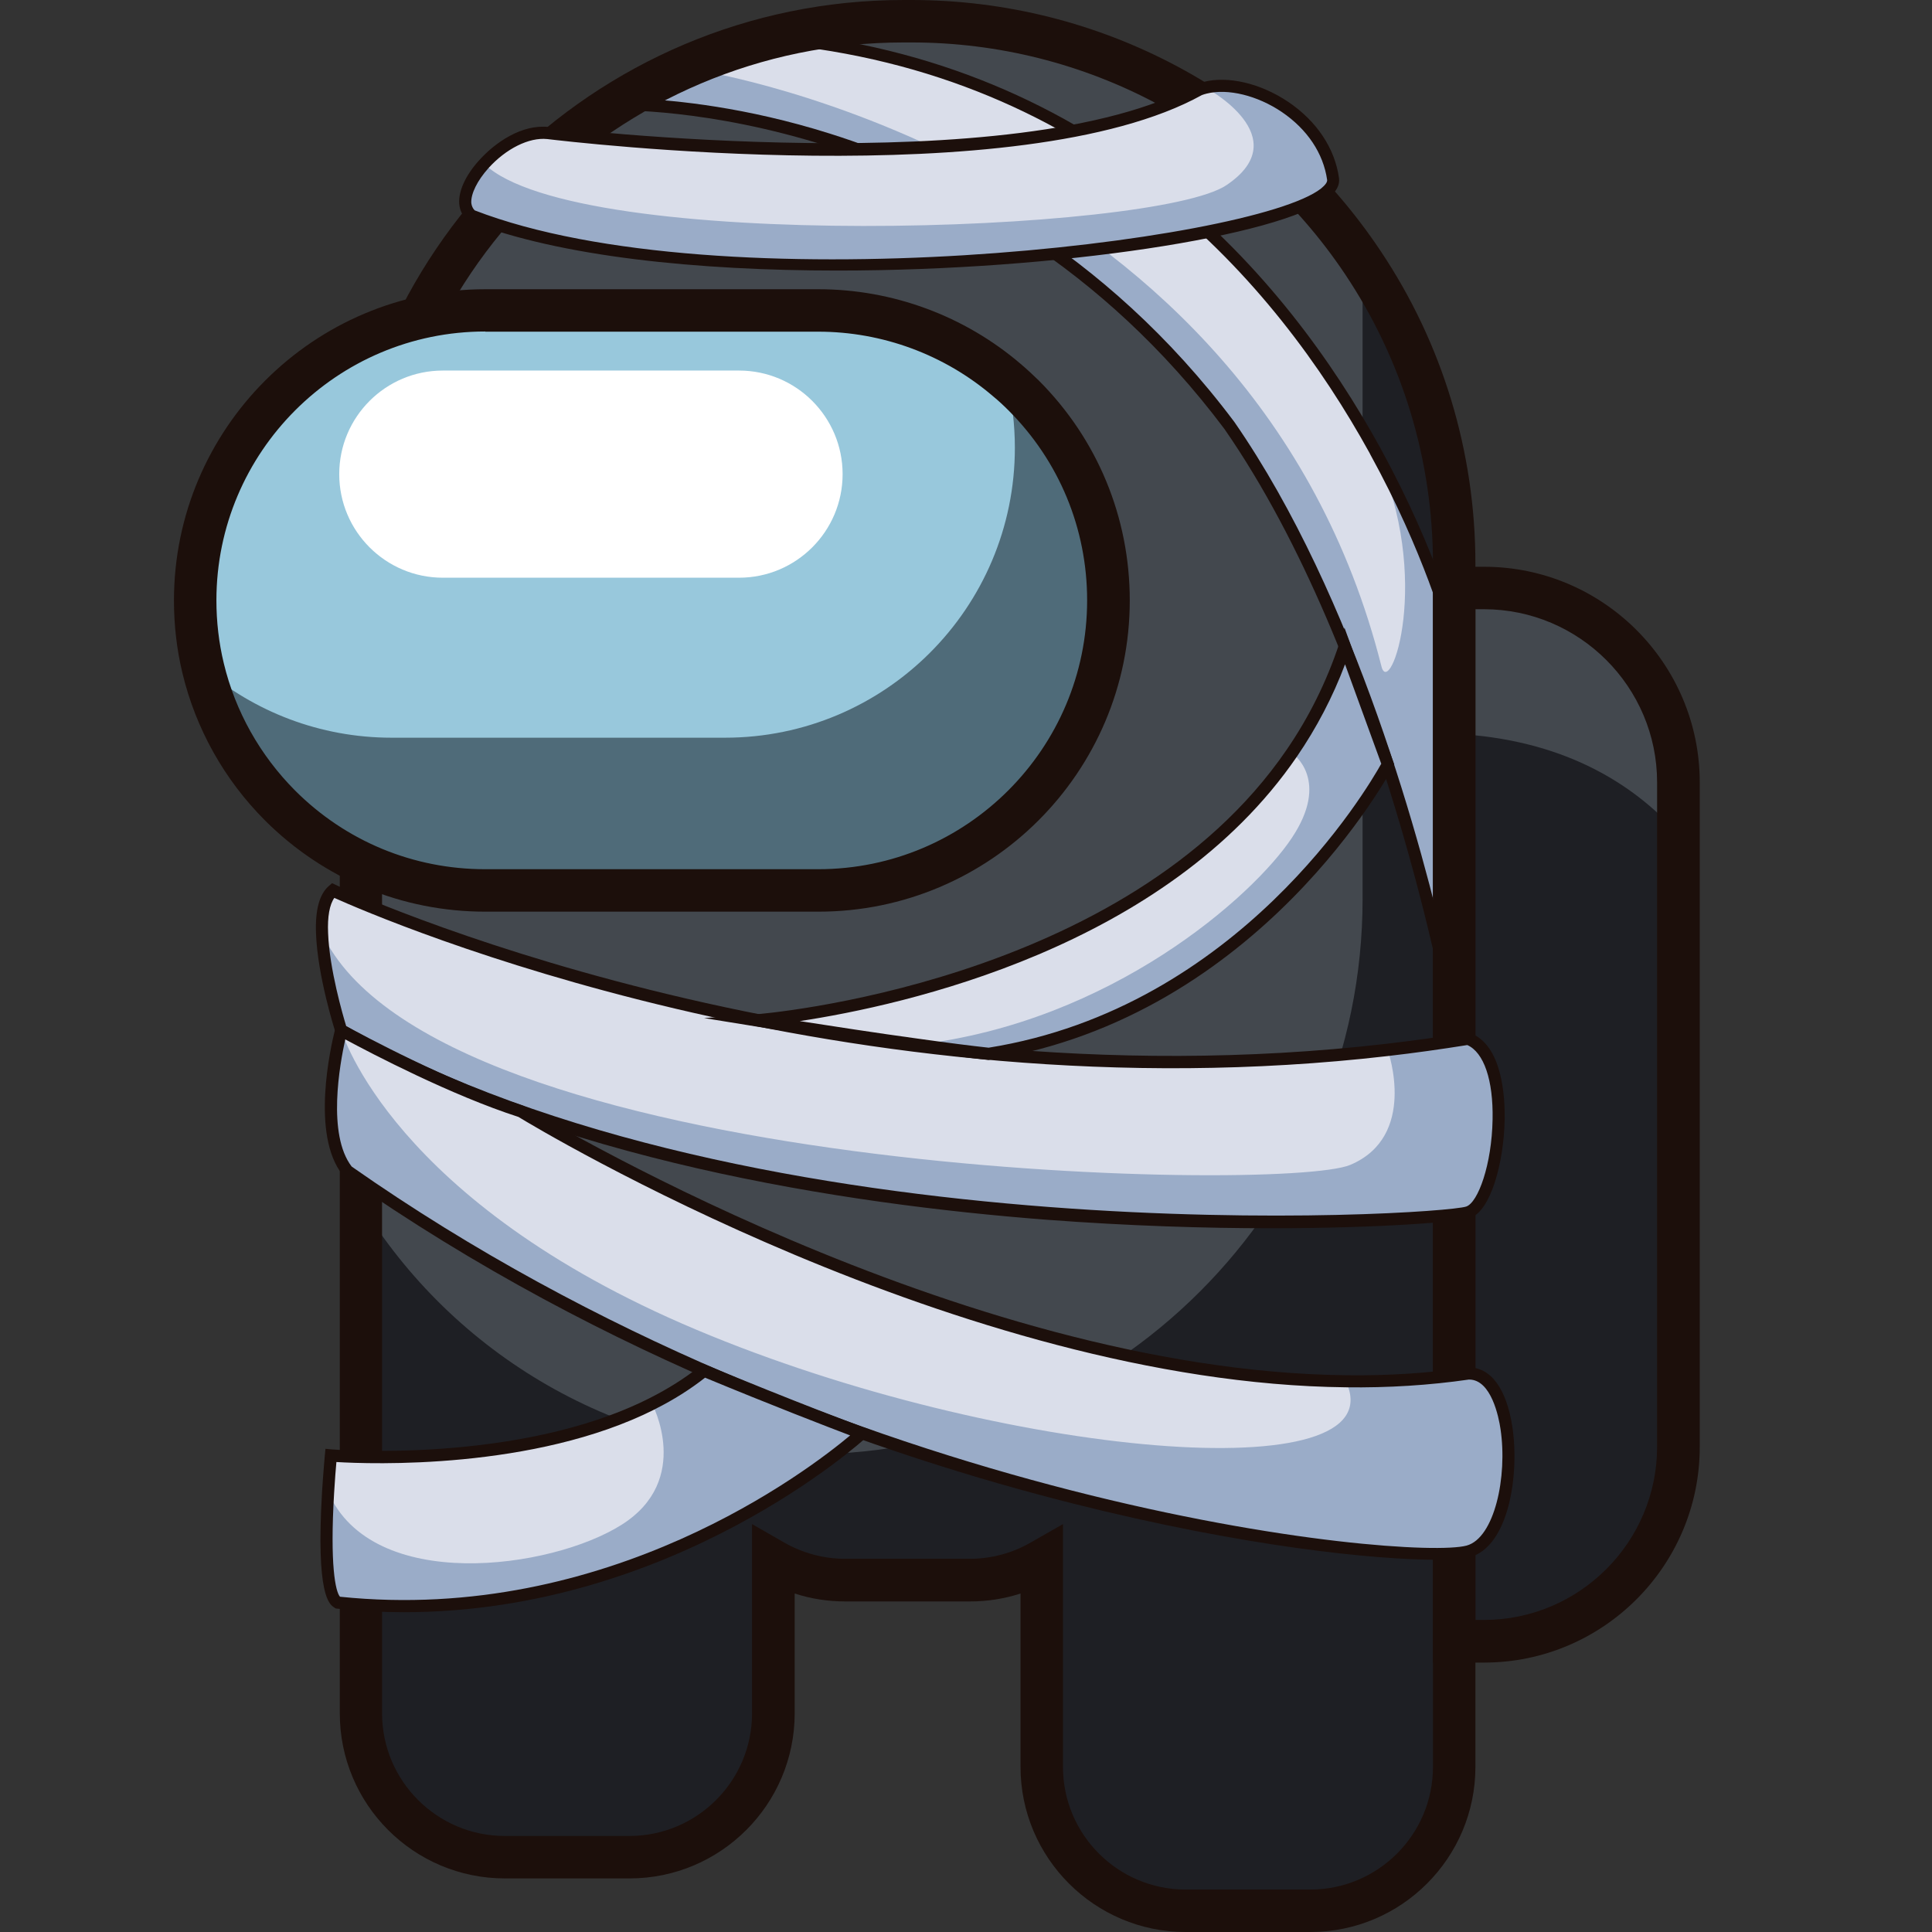
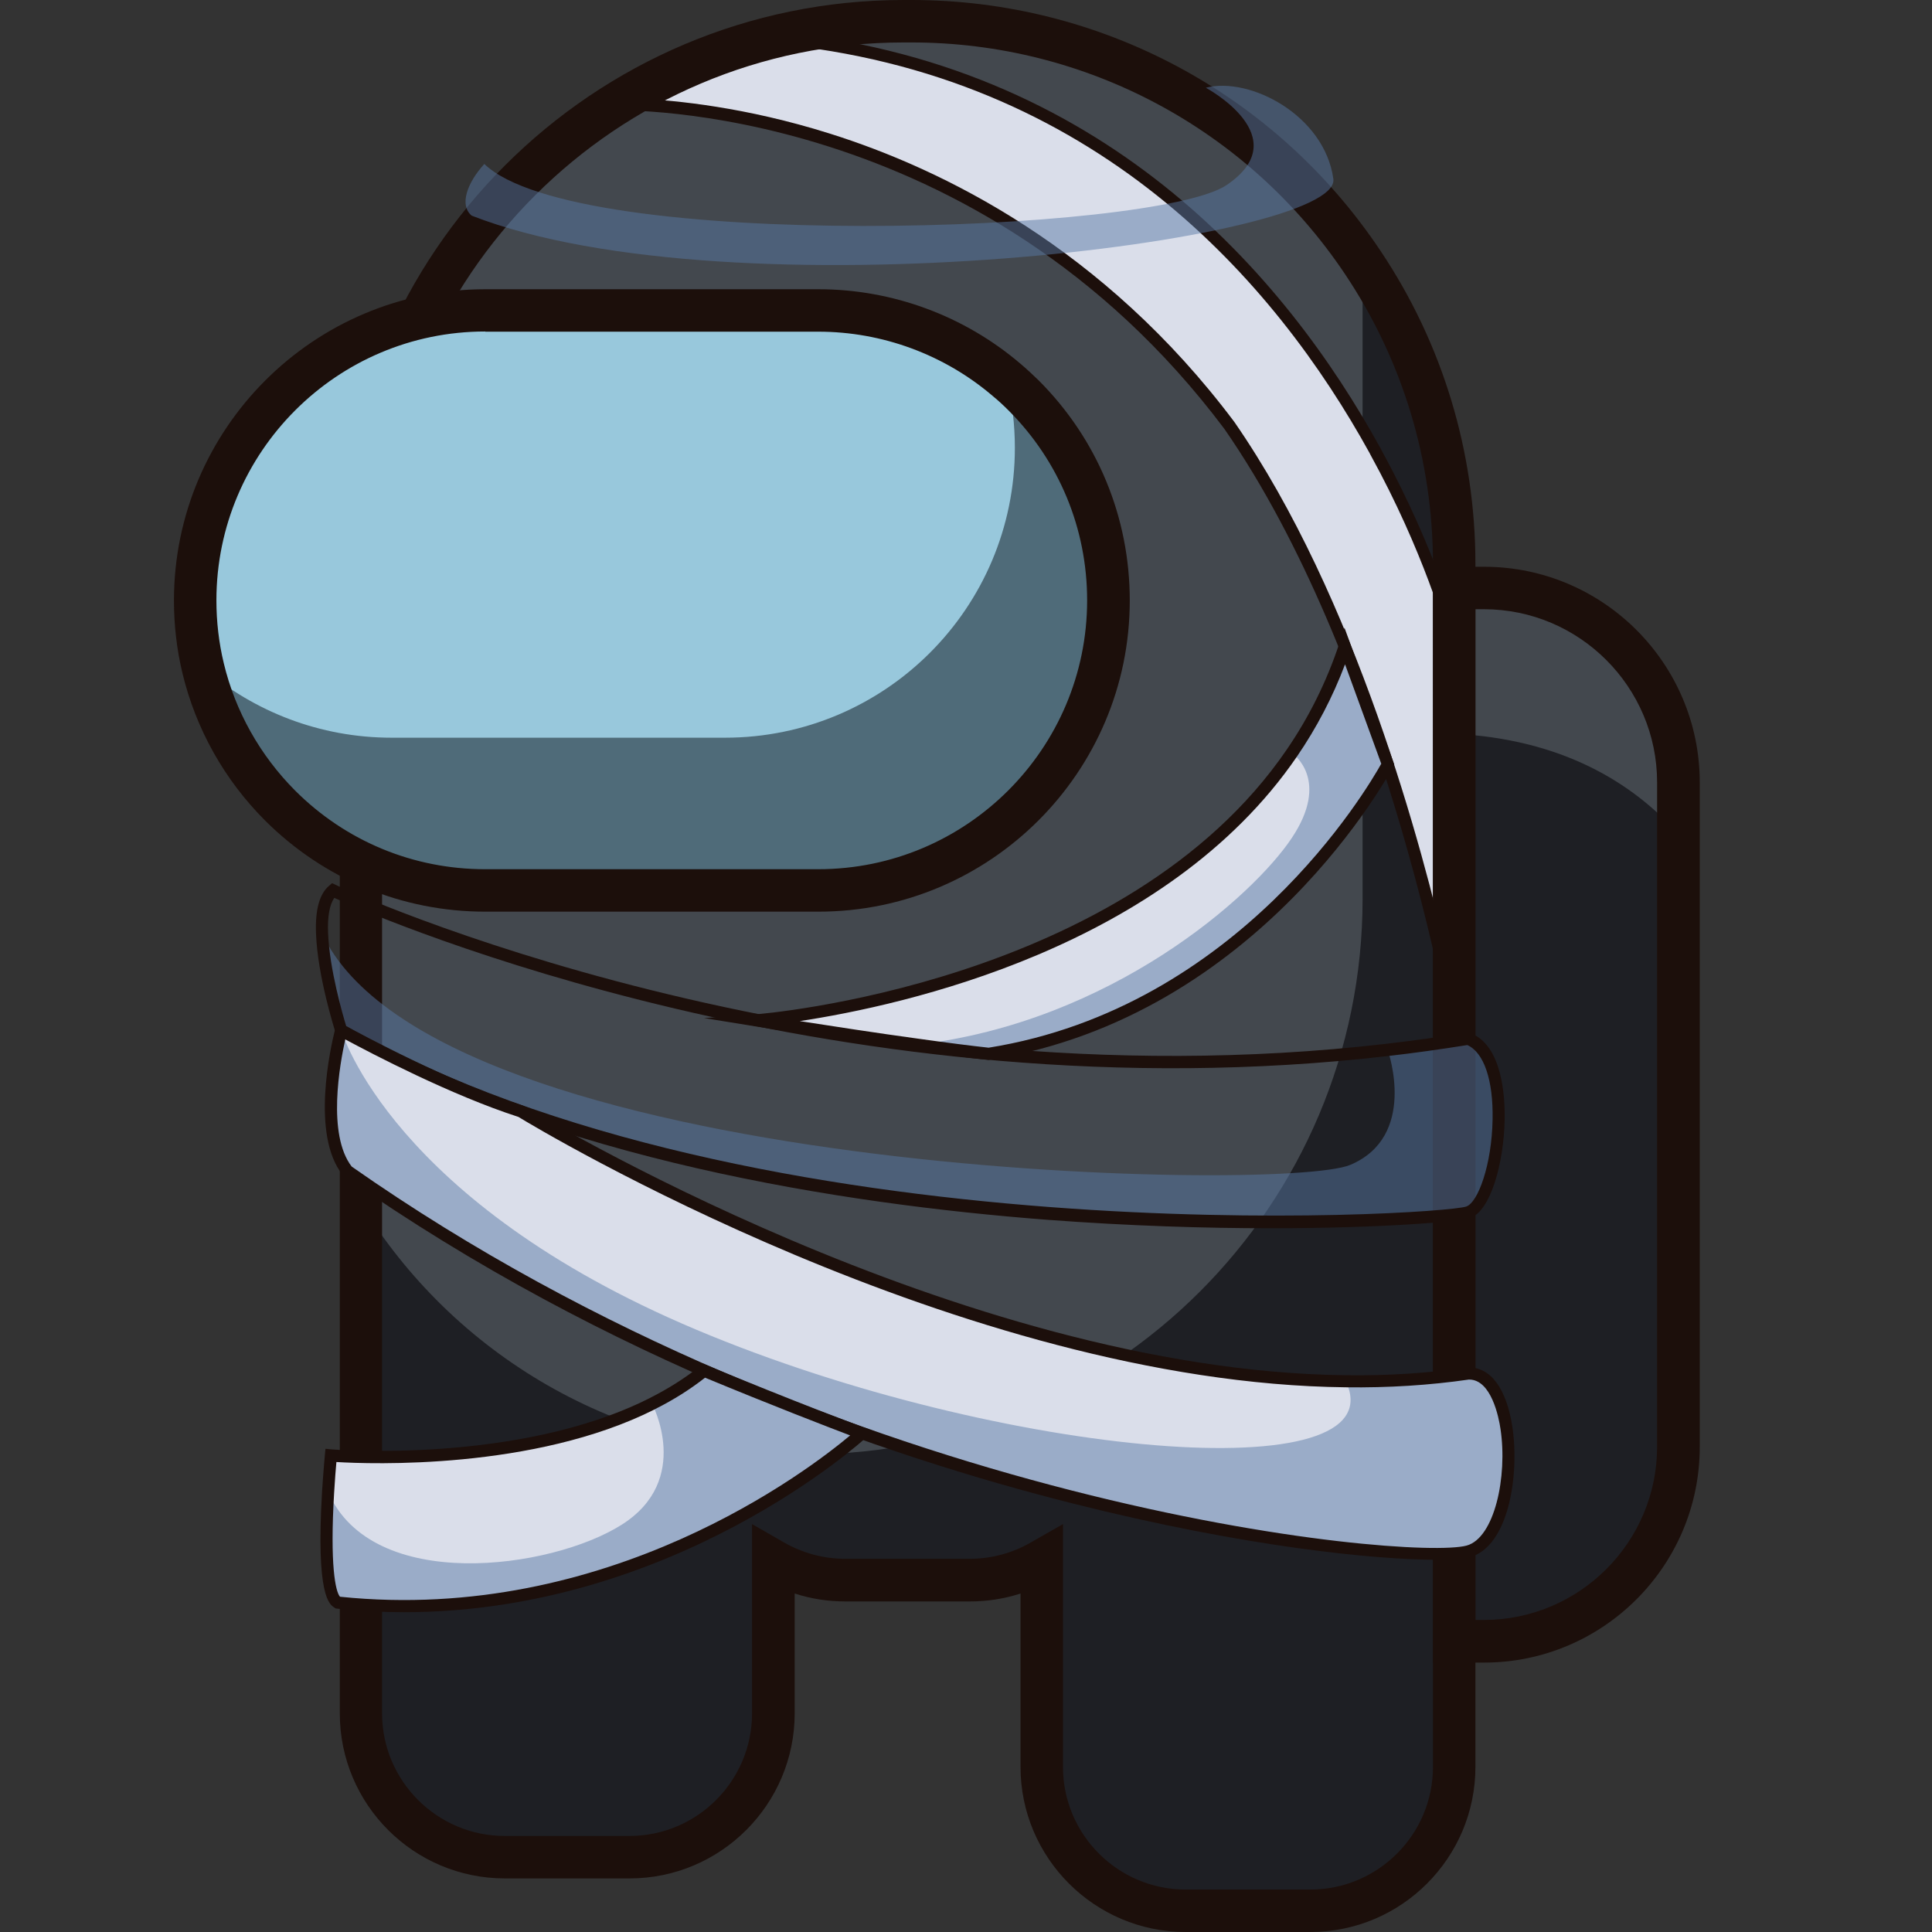
<svg xmlns="http://www.w3.org/2000/svg" version="1.1" id="Слой_1" x="0px" y="0px" viewBox="0 0 1024 1024" style="enable-background:new 0 0 1024 1024;" xml:space="preserve">
  <rect x="0" y="0" width="1024" height="1024" fill="#333333" stroke="none" />
  <style type="text/css">
	.st0{fill:#43484E;}
	.st1{fill:#1E1F24;}
	.st2{fill:#DADEEA;}
	.st3{opacity:0.49;fill:#5878A5;}
	.st4{fill:#1C0F0B;}
	.st5{fill:#4F6B79;}
	.st6{fill:#98C8DC;}
	.st7{fill:#FFFFFF;}
</style>
  <g>
    <path class="st0" d="M770.8,311.7v558.3h15.8c56.9,0,103-46.1,103-103V414.7c0-56.9-46.1-103-103-103H770.8z" />
    <path class="st1" d="M770.8,388.9v481h15.8c56.9,0,103-46.1,103-103V442.1C865.2,414.7,827.8,391.8,770.8,388.9z" />
    <path class="st1" d="M191.2,299v609.2c0,42.1,34.1,76.2,76.2,76.2h66.1c42.1,0,76.2-34.1,76.2-76.2v-80.8   c11.2,6.5,24.2,10.2,38.1,10.2h66.1c13.9,0,26.9-3.7,38.1-10.2v109.2c0,42.1,34.1,76.2,76.2,76.2h66.1c42.1,0,76.2-34.1,76.2-76.2   V299c0-59.2-17.9-114.2-48.5-159.9C670.6,62,582.8,11.3,483.1,11.3H479C320.1,11.3,191.2,140.1,191.2,299z" />
    <path class="st0" d="M191.2,299v338.8c48.6,79.7,136.4,133,236.6,133c162.6,0,294.4-131.8,294.4-294.4V139   C670.6,62,582.8,11.3,483.1,11.3H479C320.1,11.3,191.2,140.1,191.2,299z" />
    <path class="st2" d="M770.8,339v201.9c0,0-33.7-192-119.2-315.3C518.4,48,325.9,55.3,325.9,55.3s17.4-9.1,41.7-19.5   c12.5-5.3,26.8-11,41.4-15.9C584.8,35.8,680.9,151.6,729,239.2c0,0.1,0.1,0.1,0.1,0.2C759.6,294.8,770.8,339,770.8,339z" />
-     <path class="st3" d="M770.8,339v201.9c0,0-33.7-192-119.2-315.3C518.4,48,325.9,55.3,325.9,55.3s17.4-9.1,41.7-19.5   c2.5,1.2,4,1.8,4,1.8s292.6,46,360.6,315.6c4.4,17.5,27.6-46.1-3.1-113.9C759.6,294.8,770.8,339,770.8,339z" />
    <g>
      <path class="st4" d="M767.6,541.4c-0.3-1.9-34.5-192.7-118.6-314C518.5,53.4,328,58.5,326,58.5l-14.2,0.5l12.5-6.6    c0.2-0.1,17.8-9.3,41.9-19.7c14.5-6.2,28.5-11.6,41.7-16l0.6-0.2l0.7,0.1c174.8,15.9,271.9,128.9,322.5,221l0.4,0.8    c30.1,54.9,41.5,99.3,41.7,99.8l0.1,0.8v201.9L767.6,541.4z M339.1,52.3c18.8,0.9,56,4.4,100.7,18.5    c59.5,18.7,145.1,60.4,214.4,152.8c64.5,93.1,99.9,226.3,113.4,285.9V339.4c-1.2-4.4-12.8-46.7-41.3-98.5l-0.4-0.8    c-49.9-90.5-145.2-201.2-316.4-217c-12.8,4.3-26.4,9.6-40.5,15.6C356.9,43.9,346.5,48.8,339.1,52.3z" />
    </g>
    <g>
      <path class="st4" d="M694.5,1024h-66.1c-48.2,0-87.5-39.3-87.5-87.5v-91.9c-8.6,2.8-17.7,4.2-26.8,4.2h-66.1    c-9.1,0-18.2-1.4-26.8-4.2v63.5c0,48.2-39.2,87.5-87.5,87.5h-66.1c-48.3,0-87.5-39.2-87.5-87.5V299C180,134.1,314.1,0,479,0h4.1    c100,0,192.9,49.6,248.5,132.8C764.6,182,782,239.5,782,299v637.5C782,984.7,742.8,1024,694.5,1024z M563.4,807.8v128.7    c0,35.8,29.1,65,65,65h66.1c35.8,0,65-29.1,65-65V299c0-55-16.1-108.1-46.6-153.7C661.4,68.4,575.5,22.5,483.1,22.5H479    c-152.4,0-276.5,124-276.5,276.4v609.2c0,35.8,29.2,65,65,65h66.1c35.8,0,65-29.1,65-65V807.8l16.9,9.7c9.9,5.7,21.1,8.7,32.4,8.7    h66.1c11.4,0,22.6-3,32.4-8.7L563.4,807.8z" />
    </g>
    <g>
      <path class="st4" d="M786.6,881.2h-27.1V300.4h27.1c63,0,114.3,51.3,114.3,114.3v352.2C900.9,829.9,849.6,881.2,786.6,881.2z     M782,858.6h4.5c50.6,0,91.8-41.2,91.8-91.8V414.7c0-50.6-41.2-91.8-91.8-91.8H782V858.6z" />
    </g>
    <g>
      <path class="st5" d="M103.5,318.2c0,12.4,1.5,24.4,4.2,35.9c6.7,28,21.1,53.1,40.8,72.8c27.8,27.8,66.2,45,108.7,45h176.6    c84.9,0,153.7-68.8,153.7-153.7c0-42.4-17.2-80.9-45-108.7c-2.8-2.8-5.8-5.6-8.8-8.2c-26.8-23-61.7-36.9-99.9-36.9H257.2    C172.3,164.5,103.5,233.3,103.5,318.2z" />
      <path class="st6" d="M103.5,318.2c0,12.4,1.5,24.4,4.2,35.9c26.9,23,61.8,36.9,99.9,36.9h176.6c84.9,0,153.7-68.8,153.7-153.7    c0-12.4-1.5-24.4-4.2-35.9c-26.8-23-61.7-36.9-99.9-36.9H257.2C172.3,164.5,103.5,233.3,103.5,318.2z" />
-       <path class="st7" d="M234.7,306.2h157c30.3,0,54.9-24.6,54.9-54.9v0c0-30.3-24.6-54.9-54.9-54.9h-157c-30.3,0-54.9,24.6-54.9,54.9    v0C179.8,281.6,204.4,306.2,234.7,306.2z" />
      <g>
        <path class="st4" d="M433.8,483.2H257.2c-44.1,0-85.5-17.2-116.7-48.3c-21.6-21.6-36.7-48.6-43.8-78.1c-3-12.5-4.5-25.4-4.5-38.5     c0-91,74-165,165-165h176.6c39.3,0,77.4,14.1,107.2,39.6c3.2,2.7,6.4,5.7,9.5,8.7c31.2,31.2,48.3,72.6,48.3,116.7     C598.8,409.2,524.8,483.2,433.8,483.2z M257.2,175.7c-78.6,0-142.5,63.9-142.5,142.5c0,11.3,1.3,22.5,3.9,33.3     c6.1,25.5,19.2,48.8,37.8,67.5c26.9,26.9,62.7,41.7,100.7,41.7h176.6c78.6,0,142.5-63.9,142.5-142.5c0-38-14.8-73.8-41.7-100.7     c-2.7-2.7-5.4-5.2-8.2-7.5c-25.7-22-58.6-34.2-92.6-34.2H257.2z" />
      </g>
    </g>
-     <path class="st2" d="M706.7,94.8c4.6,32.9-318.9,73.2-456.7,19.5c-6.7-5.6-2.4-17.4,6.7-27.4c8.8-9.8,22-17.7,33.9-16.5   c0,0,248.8,30.7,345.2-23c1-0.4,2.1-0.7,3.2-1C662.5,40.5,702,61.1,706.7,94.8z" />
    <path class="st3" d="M706.7,94.8c4.6,32.9-318.9,73.2-456.7,19.5c-6.7-5.6-2.4-17.4,6.7-27.4c48.8,47.2,355.6,36.7,393.4,11.2   c37.8-25.5-11-51.6-11-51.6C662.5,40.5,702,61.1,706.7,94.8z" />
    <g>
-       <path class="st4" d="M443.9,143.4c-73.9,0-147-7.3-195.2-26.1l-0.5-0.2l-0.4-0.3c-2.6-2.2-4.1-5.2-4.4-8.8    c-0.5-6.7,3.4-15.2,10.7-23.2c8.5-9.4,22.5-19,36.6-17.5c2.5,0.3,248.9,29.9,343.3-22.6l0.4-0.2c1.2-0.4,2.4-0.8,3.6-1.1    c13-3.3,30.2,0.8,44.8,10.6c15.1,10.2,24.7,24.6,26.9,40.4c0.5,3.7-1.4,7.2-5.6,10.5C678.6,125.2,560.3,143.4,443.9,143.4z     M251.6,111.5c129.8,50.2,412.2,17.1,448.6-11.6c2.2-1.8,3.4-3.4,3.2-4.6v0c-2-14-10.5-26.8-24.1-36c-12.9-8.7-28.5-12.5-39.7-9.7    c-0.9,0.2-1.8,0.5-2.6,0.8c-96.4,53.4-336.8,24.5-347,23.3c-9.6-1-21.8,5.1-31.1,15.4c-5.9,6.6-9.4,13.6-9.1,18.5    C250,109.2,250.6,110.5,251.6,111.5z" />
-     </g>
-     <path class="st2" d="M778.2,642.6C761.7,648,399,671,180.8,546.1c0,0-9.4-29.1-10.1-51.4c-0.4-10,1-18.7,5.8-22.8   c0,0,253.3,119.9,559,84.5c14.1-1.6,28.4-3.6,42.7-5.9C804.5,560.4,794.6,637.1,778.2,642.6z" />
+       </g>
    <path class="st3" d="M778.2,642.6C761.7,648,399,671,180.8,546.1c0,0-9.4-29.1-10.1-51.4c59.8,128.6,508.8,138,545,122.7   c35.6-15.1,20.3-59.5,19.8-60.9c14.1-1.6,28.4-3.6,42.7-5.9C804.5,560.4,794.6,637.1,778.2,642.6z" />
    <g>
      <path class="st4" d="M673.4,651c-34.2,0-74.7-1.2-118.5-4.5c-108.1-8.3-261.1-31.9-375.6-97.6l-1.1-0.6l-0.4-1.2    c-0.4-1.2-9.5-29.8-10.3-52.3c-0.5-12.5,1.8-21,6.9-25.3l1.6-1.4l1.9,0.9c2.5,1.2,256.1,119.1,557.2,84.2    c14.2-1.7,28.5-3.6,42.5-5.9l0.8-0.1l0.8,0.3c17.2,6.4,18.5,34.2,18.3,45.9c-0.4,22.8-7.4,48.6-18.4,52.2l0,0    C773.8,647.4,733.2,651,673.4,651z M183.5,543.9c216.6,123.3,579.1,100.4,593.6,95.6l0,0c6.3-2.1,13.6-22.3,14-46.2    c0.4-20.8-4.6-35.5-13.4-39.4c-13.8,2.2-27.9,4.2-41.9,5.8c-288.3,33.4-533.2-72.4-558.6-83.8c-2.5,3.5-3.7,9.9-3.3,18.7    C174.6,513.7,181.8,538.3,183.5,543.9z" />
    </g>
    <path class="st2" d="M735.6,405.1c0,0-67.7,130.7-211.5,153.5c-10.5-1.1-23.9-2.9-38-4.9c-39.9-5.6-85.2-12.9-85.2-12.9   s196.7-14.2,283.9-141.7c11.5-16.8,21.1-35.6,28.1-56.6C735.6,405.1,735.6,405.1,735.6,405.1z" />
    <path class="st3" d="M735.6,405.1c0,0-67.7,130.7-211.5,153.5c-10.5-1.1-23.9-2.9-38-4.9c102.9-12,178.1-78.7,198.6-109.6   c20.3-30.4,1.1-44.3,0-45c11.5-16.8,21.1-35.6,28.1-56.6C735.6,405.1,735.6,405.1,735.6,405.1z" />
    <g>
      <path class="st4" d="M524.2,561.8l-0.4,0c-9.3-1-21.4-2.5-38.1-4.9c-39.4-5.5-84.8-12.8-85.3-12.9l-27.2-4.4l27.4-2    c2-0.1,196.2-15.6,281.4-140.3c11.8-17.2,21.1-36,27.7-55.8l2.9-8.8l26.4,72.5l-0.7,1.3c-0.7,1.3-70.1,132.4-213.9,155.2    L524.2,561.8z M423.9,541.2c16.8,2.6,40.6,6.3,62.6,9.3c16.4,2.3,28.3,3.8,37.5,4.8C656.8,534,724.7,418,732.1,404.8l-19.2-52.7    c-6.5,17.3-15.1,33.7-25.5,48.9C618,502.4,478.7,532.9,423.9,541.2z" />
    </g>
    <path class="st2" d="M778.2,822.3c-28.5,7.7-329.9-16.5-594-201.7c-17.3-21.6-3.7-72.9-3.3-74.5c0,0,0,0,0,0s0,0,0,0   c1.6,0.9,52.9,29.4,95.2,42.9c0,0,228.1,140.8,437.2,143.1c21.9,0.3,43.7-1,64.9-4.1C806.7,726.9,806.7,814.6,778.2,822.3z" />
    <path class="st3" d="M778.2,822.3c-28.5,7.7-329.9-16.5-594-201.7c-17.3-21.6-3.7-72.9-3.3-74.5c0,0,0,0,0,0s0,0,0,0   c0.4,1.4,27.3,90.9,188,158.6c161.9,68.2,372.4,86.1,344.4,27.4l0,0c21.9,0.3,43.7-1,64.9-4.1C806.7,726.9,806.7,814.6,778.2,822.3   z" />
    <g>
      <path class="st4" d="M761.4,826.7c-32.1,0-101.2-6.7-192.7-29.8c-98.9-24.9-246.2-75.3-386.4-173.6l-0.7-0.6    c-17-21.2-6.3-68-4-77.1l0.2-0.9l0.7-0.8l2.2-2.2l2.1,1.8c9,4.9,55.7,30.1,94.3,42.5l0.7,0.3c2.3,1.4,229.8,140.3,435.5,142.6    c22.3,0.3,44-1.1,64.4-4.1l0.3,0c12-0.4,20.5,11.1,23.6,31.6c3.8,25.3-1.9,63.4-22.7,69l0,0C776,826.2,770.1,826.7,761.4,826.7z     M186.4,618.3c259.5,181.8,560.8,209,590.9,200.9l0,0c14.8-4,21.8-36.5,18-61.8c-0.9-6.2-4.9-26.2-16.6-26.2c-0.1,0-0.2,0-0.2,0    c-20.7,3-42.6,4.4-65.2,4.1C509.4,733.1,284.9,598.2,274.8,592c-35.6-11.5-77.7-33.5-91.8-41.1C180.1,564,173.3,601.3,186.4,618.3    z" />
    </g>
    <path class="st2" d="M456.8,759.6c0,0-115.1,107-277.8,89.8c-7.1-4.3-6.3-36.9-5.1-58.6v0c0.7-11.1,1.5-19.4,1.5-19.4   s99.1,8.5,170.1-27.4c0,0,0,0,0.1-0.1c9.8-4.9,19.1-10.8,27.5-17.5C419.4,745.7,456.8,759.6,456.8,759.6z" />
    <path class="st3" d="M456.8,759.6c0,0-115.1,107-277.8,89.8c-7.1-4.3-6.3-36.9-5.1-58.6c23.5,53.9,118.1,41,155.5,17.4   c37.8-23.8,16.2-64.2,16.2-64.2s0,0,0.1-0.1c9.8-4.9,19.1-10.8,27.5-17.5C419.4,745.7,456.8,759.6,456.8,759.6z" />
    <g>
      <path class="st4" d="M214.1,854.5c-11.6,0-23.4-0.6-35.5-1.9l-0.7-0.1l-0.6-0.4c-2.7-1.7-9.9-6.1-6.6-61.5    c0.7-11.1,1.5-19.5,1.5-19.5l0.3-3.2l3.2,0.3c1,0.1,98.6,7.9,167.9-26.8l0,0l0.6-0.3c9.9-5,19-10.7,26.9-17.1l1.5-1.2l1.8,0.7    c45.6,19,83.1,33,83.5,33.1l4.9,1.8l-3.8,3.6C457.9,763,357.7,854.5,214.1,854.5z M180.2,846.3C322.5,861,429,778.9,450.6,760.8    c-11.6-4.4-41.7-16-76.9-30.6c-7.8,6.1-16.6,11.7-26.2,16.5l0,0L347,747c-63.9,32.2-151,29-168.7,27.9c-0.3,3.4-0.8,9.2-1.2,16.2    C174.8,829.5,177.8,843.6,180.2,846.3z" />
    </g>
  </g>
</svg>